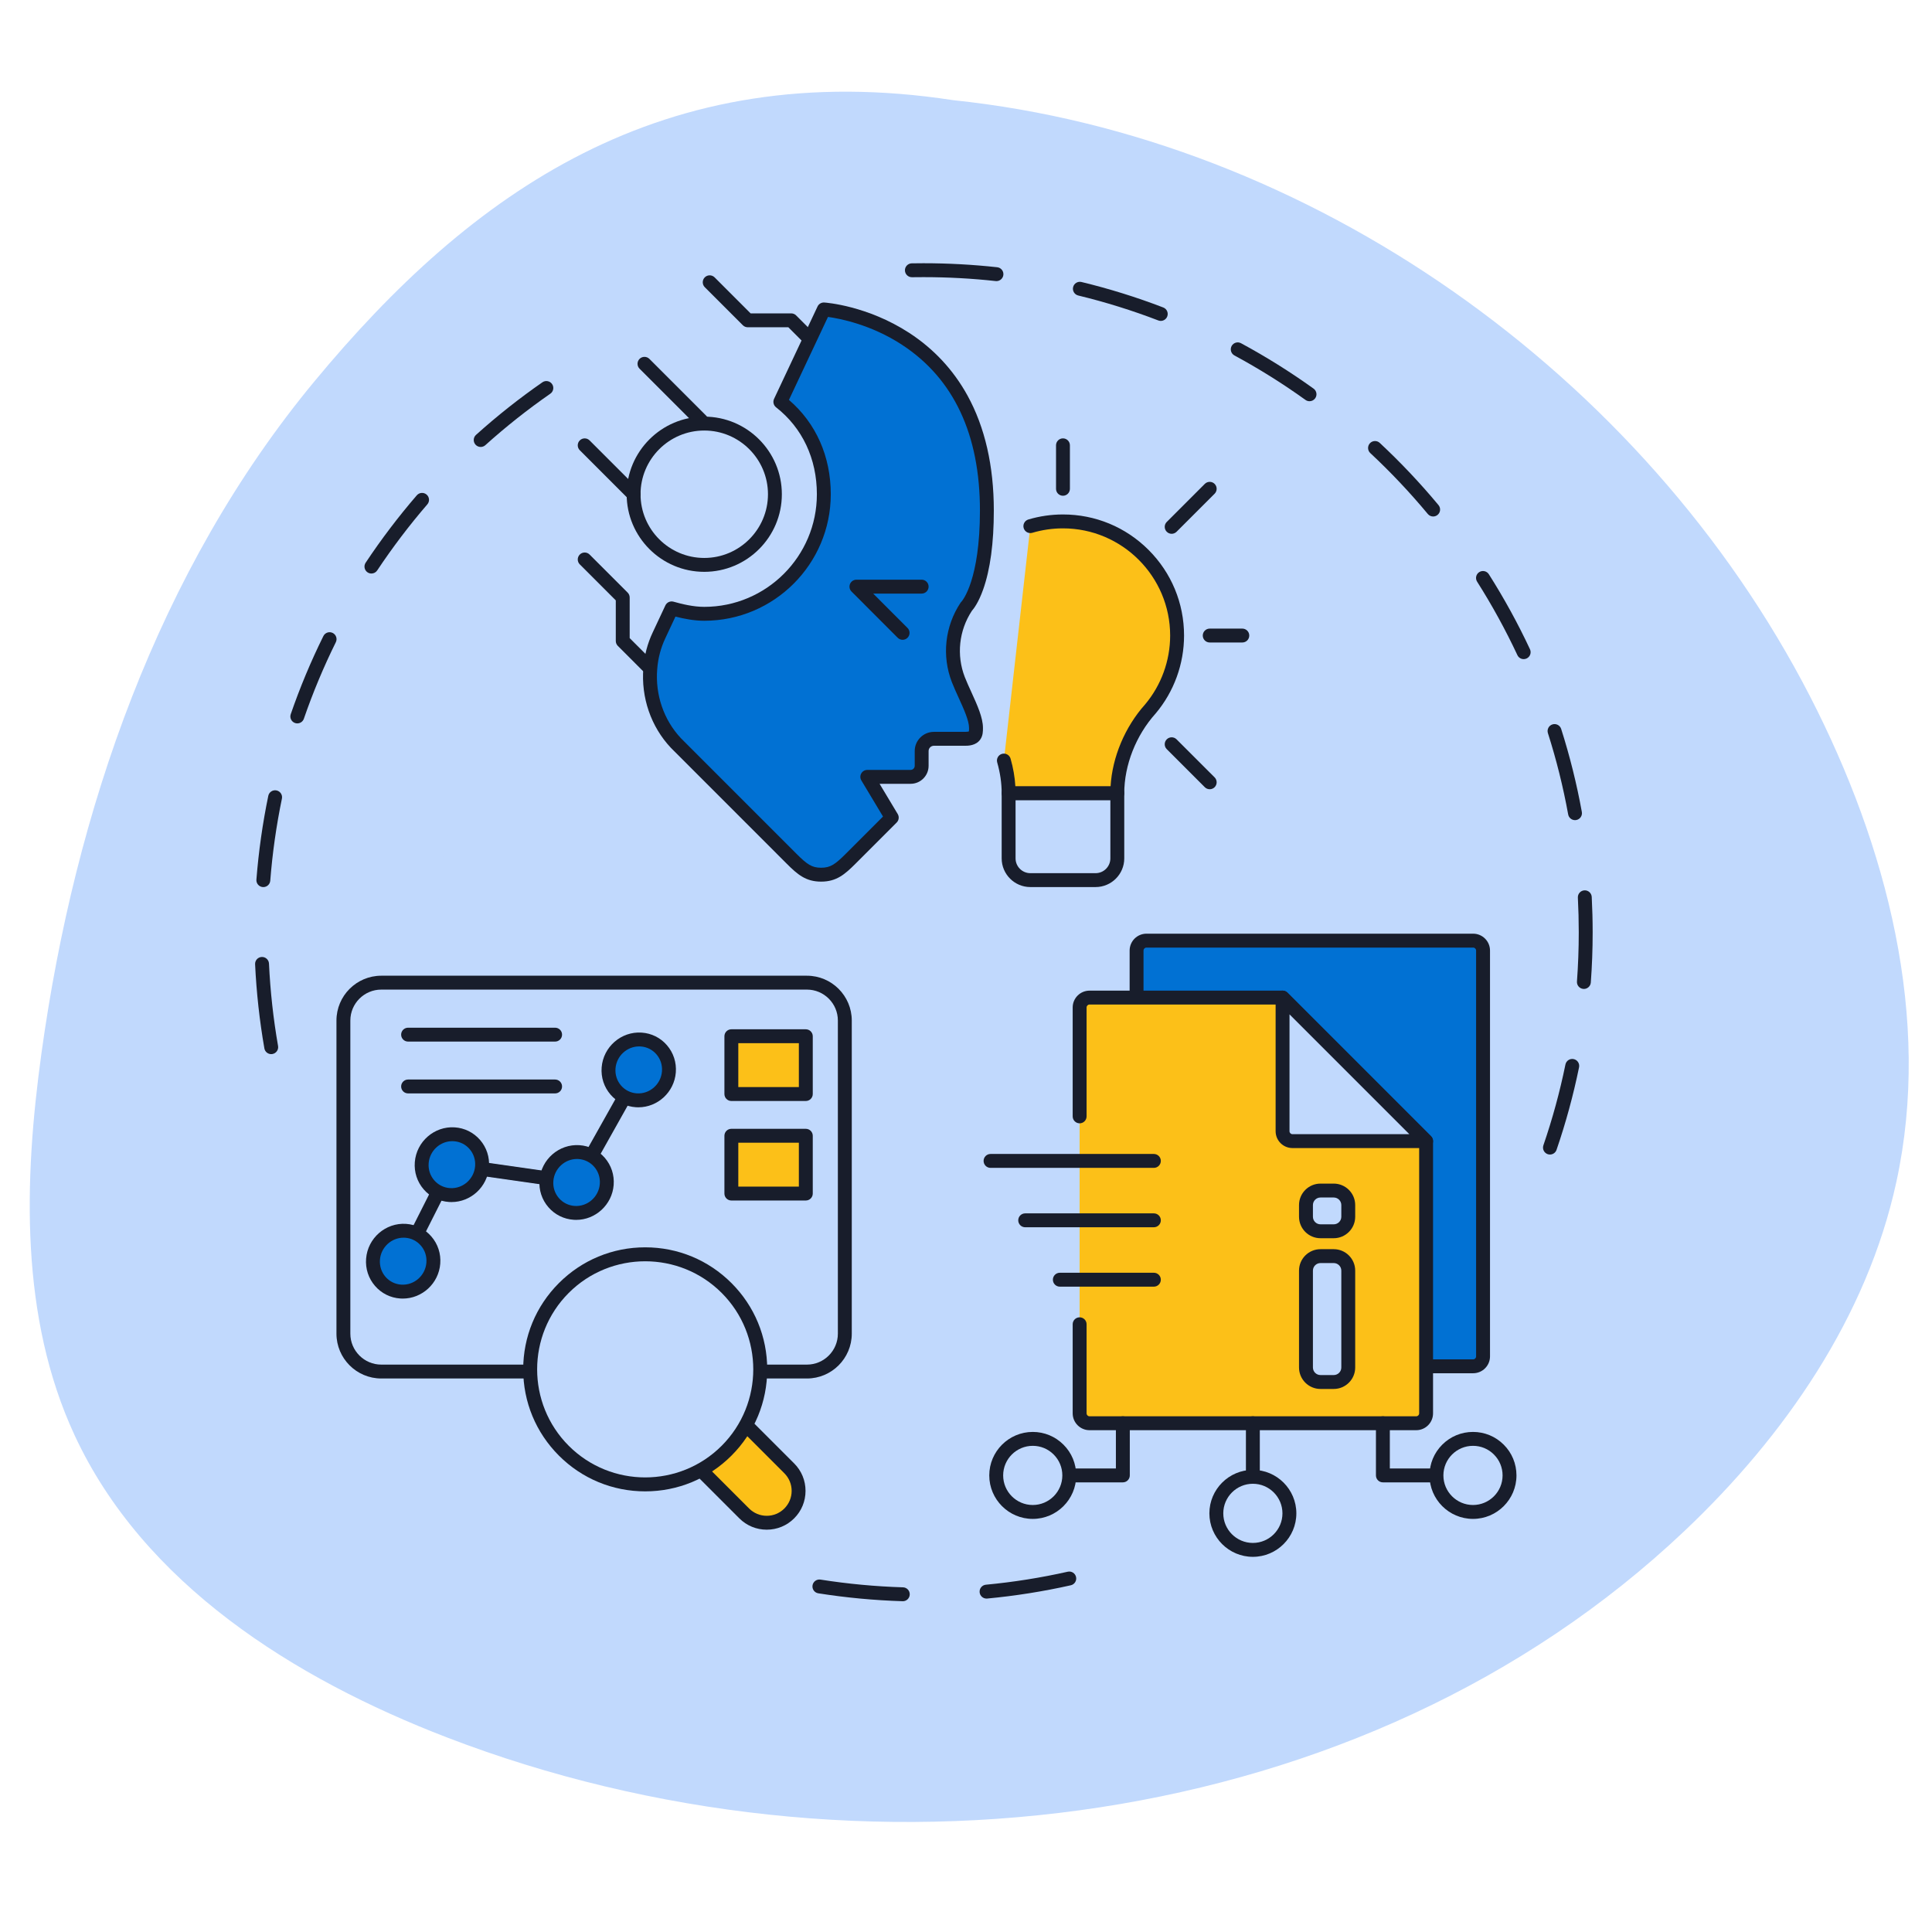
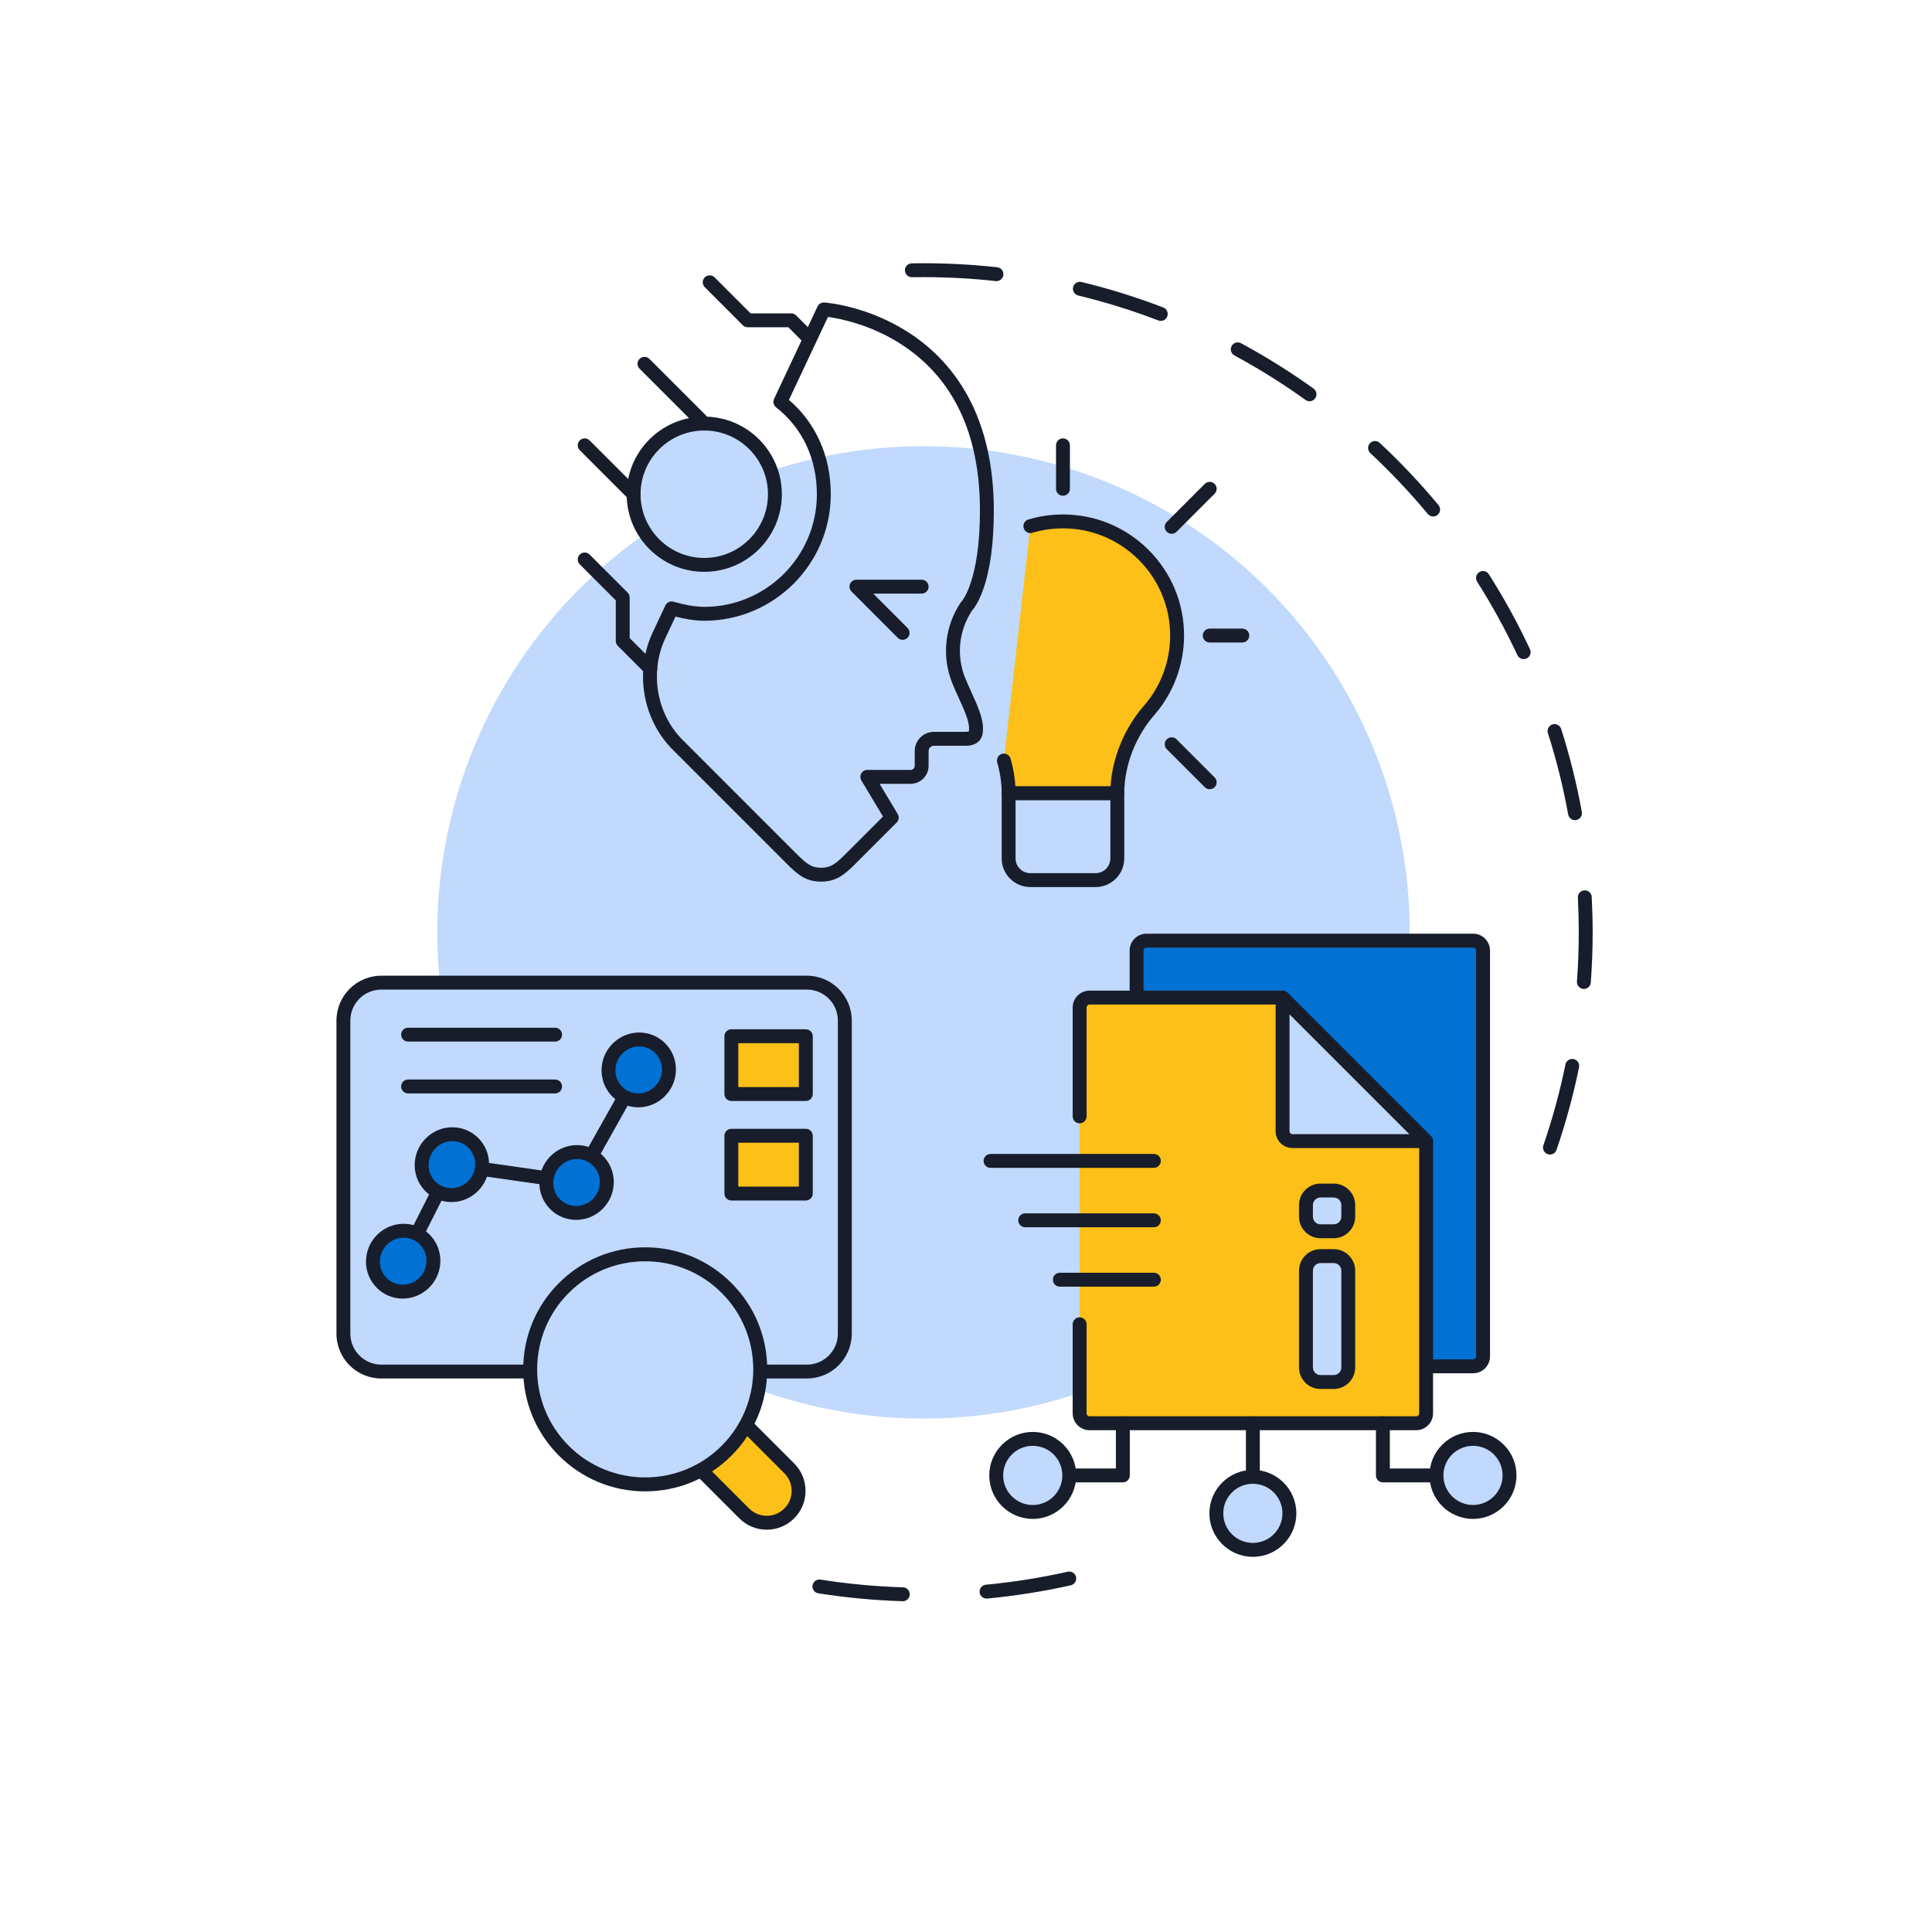
<svg xmlns="http://www.w3.org/2000/svg" width="600" zoomAndPan="magnify" viewBox="0 0 450 450" height="600" preserveAspectRatio="xMidYMid meet" version="1.0">
  <defs>
    <clipPath id="92927527f5">
      <path d="M 6.898 21 L 444.84 21 L 444.84 424.703 L 6.898 424.703 Z M 6.898 21 " clip-rule="nonzero" />
    </clipPath>
    <clipPath id="2c6279aab1">
-       <path d="M 421.625 162.266 C 382.949 87.094 305.023 31.988 221.988 23.328 C 154.23 12.938 109.648 44.863 73.238 88.824 C 36.828 132.785 17.465 188.82 9.652 245.348 C 5.523 275.184 4.68 306.844 17.332 334.195 C 33.363 368.875 68.398 390.945 104.055 404.664 C 199.965 441.562 317.723 427.266 392.363 356.578 C 415.719 334.465 434.859 306.754 441.695 275.316 C 450 237.176 439.477 196.992 421.625 162.266 Z M 421.625 162.266 " clip-rule="nonzero" />
-     </clipPath>
+       </clipPath>
    <clipPath id="43a85e07ab">
-       <path d="M 59.344 88 L 129 88 L 129 246 L 59.344 246 Z M 59.344 88 " clip-rule="nonzero" />
-     </clipPath>
+       </clipPath>
    <clipPath id="8cae135a07">
      <path d="M 210 61.309 L 371 61.309 L 371 269 L 210 269 Z M 210 61.309 " clip-rule="nonzero" />
    </clipPath>
  </defs>
  <g clip-path="url(#92927527f5)">
    <g clip-path="url(#2c6279aab1)">
      <path fill="#c1d9fd" d="M 4.68 12.938 L 450.164 12.938 L 450.164 441.562 L 4.68 441.562 Z M 4.68 12.938 " fill-opacity="1" fill-rule="nonzero" />
    </g>
  </g>
  <g clip-path="url(#43a85e07ab)">
    <path fill="#181d2b" d="M 63.168 245.527 C 62.398 245.527 61.715 244.973 61.578 244.188 C 60.453 237.746 59.727 231.152 59.418 224.59 C 59.375 223.695 60.066 222.938 60.957 222.898 C 61.848 222.855 62.609 223.543 62.652 224.438 C 62.953 230.867 63.664 237.324 64.766 243.629 C 64.918 244.508 64.332 245.348 63.449 245.5 C 63.355 245.52 63.262 245.527 63.168 245.527 Z M 61.336 206.621 C 61.293 206.621 61.254 206.621 61.211 206.617 C 60.32 206.547 59.652 205.77 59.723 204.879 C 60.234 198.332 61.164 191.766 62.492 185.359 C 62.676 184.484 63.531 183.922 64.406 184.105 C 65.281 184.285 65.844 185.141 65.664 186.016 C 64.363 192.289 63.449 198.719 62.949 205.129 C 62.883 205.977 62.172 206.621 61.336 206.621 Z M 69.25 168.492 C 69.074 168.492 68.895 168.465 68.723 168.406 C 67.875 168.113 67.426 167.191 67.719 166.348 C 69.855 160.156 72.41 154.035 75.32 148.156 C 75.715 147.355 76.688 147.023 77.488 147.422 C 78.289 147.816 78.617 148.789 78.219 149.59 C 75.371 155.348 72.867 161.34 70.777 167.402 C 70.547 168.074 69.922 168.492 69.25 168.492 Z M 86.512 133.586 C 86.203 133.586 85.895 133.496 85.617 133.316 C 84.871 132.82 84.672 131.816 85.164 131.07 C 88.789 125.613 92.797 120.332 97.082 115.367 C 97.668 114.691 98.688 114.617 99.367 115.199 C 100.043 115.785 100.117 116.805 99.531 117.48 C 95.336 122.344 91.41 127.52 87.859 132.863 C 87.551 133.332 87.035 133.586 86.512 133.586 Z M 111.961 104.105 C 111.52 104.105 111.078 103.926 110.758 103.57 C 110.16 102.906 110.215 101.883 110.879 101.285 C 115.754 96.898 120.953 92.781 126.336 89.043 C 127.07 88.535 128.078 88.715 128.586 89.449 C 129.098 90.184 128.914 91.191 128.18 91.703 C 122.91 95.359 117.816 99.395 113.043 103.691 C 112.734 103.969 112.348 104.105 111.961 104.105 Z M 111.961 104.105 " fill-opacity="1" fill-rule="nonzero" />
  </g>
  <path fill="#181d2b" d="M 210.281 372.957 C 210.266 372.957 210.25 372.957 210.23 372.953 C 203.66 372.754 197.059 372.133 190.602 371.113 C 189.719 370.977 189.117 370.145 189.254 369.262 C 189.395 368.383 190.223 367.777 191.105 367.918 C 197.43 368.914 203.895 369.523 210.332 369.719 C 211.223 369.746 211.926 370.492 211.898 371.387 C 211.871 372.262 211.152 372.957 210.281 372.957 Z M 229.785 372.34 C 228.957 372.34 228.254 371.711 228.176 370.875 C 228.09 369.984 228.742 369.195 229.633 369.109 C 236.035 368.508 242.449 367.488 248.699 366.082 C 249.574 365.887 250.438 366.434 250.633 367.309 C 250.832 368.18 250.281 369.047 249.41 369.242 C 243.027 370.676 236.477 371.715 229.938 372.332 C 229.887 372.336 229.836 372.34 229.785 372.34 Z M 229.785 372.34 " fill-opacity="1" fill-rule="nonzero" />
  <g clip-path="url(#8cae135a07)">
    <path fill="#181d2b" d="M 361.016 268.914 C 360.84 268.914 360.664 268.887 360.488 268.828 C 359.645 268.535 359.195 267.617 359.484 266.77 C 361.59 260.637 363.32 254.301 364.621 247.941 C 364.801 247.066 365.656 246.5 366.531 246.68 C 367.406 246.859 367.973 247.715 367.793 248.59 C 366.461 255.086 364.699 261.555 362.547 267.824 C 362.316 268.492 361.688 268.914 361.016 268.914 Z M 368.918 230.344 C 368.879 230.344 368.836 230.34 368.797 230.336 C 367.906 230.273 367.238 229.496 367.305 228.605 C 367.582 224.824 367.723 220.977 367.723 217.172 C 367.723 214.48 367.652 211.758 367.516 209.082 C 367.469 208.188 368.152 207.426 369.047 207.379 C 369.941 207.336 370.699 208.02 370.746 208.914 C 370.887 211.645 370.961 214.422 370.961 217.172 C 370.961 221.059 370.816 224.984 370.531 228.844 C 370.469 229.695 369.758 230.344 368.918 230.344 Z M 366.848 191.027 C 366.082 191.027 365.402 190.477 365.258 189.695 C 364.098 183.309 362.512 176.938 360.539 170.762 C 360.27 169.91 360.738 169 361.59 168.73 C 362.441 168.457 363.352 168.93 363.625 169.781 C 365.637 176.09 367.258 182.594 368.441 189.117 C 368.602 189.996 368.02 190.84 367.141 191 C 367.043 191.016 366.945 191.027 366.848 191.027 Z M 354.895 153.523 C 354.285 153.523 353.703 153.18 353.43 152.59 C 350.684 146.723 347.527 140.969 344.051 135.488 C 343.57 134.734 343.793 133.734 344.547 133.254 C 345.305 132.777 346.305 133 346.781 133.754 C 350.336 139.352 353.559 145.227 356.359 151.219 C 356.738 152.027 356.391 152.992 355.578 153.371 C 355.359 153.473 355.125 153.523 354.895 153.523 Z M 333.809 120.301 C 333.344 120.301 332.883 120.102 332.562 119.715 C 328.418 114.727 323.91 109.953 319.164 105.527 C 318.512 104.918 318.477 103.891 319.086 103.238 C 319.695 102.586 320.719 102.551 321.371 103.16 C 326.219 107.68 330.82 112.551 335.055 117.648 C 335.625 118.336 335.531 119.355 334.844 119.926 C 334.539 120.18 334.176 120.301 333.809 120.301 Z M 305.016 93.453 C 304.688 93.453 304.355 93.355 304.07 93.148 C 298.797 89.359 293.227 85.875 287.523 82.793 C 286.738 82.367 286.445 81.387 286.867 80.598 C 287.293 79.812 288.273 79.52 289.062 79.945 C 294.887 83.09 300.574 86.648 305.961 90.52 C 306.684 91.043 306.852 92.055 306.328 92.777 C 306.012 93.219 305.516 93.453 305.016 93.453 Z M 270.363 74.746 C 270.172 74.746 269.977 74.711 269.785 74.637 C 263.723 72.309 257.449 70.355 251.141 68.828 C 250.273 68.617 249.738 67.742 249.949 66.875 C 250.16 66.008 251.031 65.473 251.902 65.684 C 258.348 67.242 264.754 69.238 270.945 71.617 C 271.777 71.938 272.195 72.871 271.875 73.707 C 271.629 74.348 271.016 74.746 270.363 74.746 Z M 232.098 65.477 C 232.039 65.477 231.98 65.473 231.918 65.465 C 226.375 64.855 220.715 64.551 215.102 64.551 C 214.211 64.551 213.312 64.559 212.422 64.57 C 211.535 64.59 210.793 63.875 210.777 62.98 C 210.762 62.09 211.473 61.352 212.367 61.336 C 213.273 61.32 214.195 61.312 215.102 61.312 C 220.832 61.312 226.609 61.629 232.27 62.246 C 233.16 62.344 233.801 63.145 233.703 64.031 C 233.613 64.859 232.91 65.473 232.098 65.477 Z M 232.098 65.477 " fill-opacity="1" fill-rule="nonzero" />
  </g>
  <path fill="#c1d9fd" d="M 328.348 217.172 C 328.348 219.023 328.301 220.875 328.211 222.727 C 328.121 224.578 327.984 226.426 327.801 228.27 C 327.621 230.117 327.395 231.953 327.121 233.789 C 326.852 235.621 326.535 237.445 326.172 239.266 C 325.809 241.082 325.406 242.891 324.953 244.688 C 324.504 246.484 324.008 248.27 323.473 250.043 C 322.934 251.816 322.352 253.578 321.727 255.324 C 321.105 257.066 320.438 258.797 319.727 260.508 C 319.02 262.219 318.266 263.914 317.477 265.59 C 316.684 267.266 315.852 268.922 314.977 270.555 C 314.102 272.188 313.188 273.801 312.234 275.391 C 311.285 276.98 310.293 278.547 309.262 280.086 C 308.234 281.629 307.168 283.145 306.062 284.633 C 304.957 286.121 303.816 287.582 302.641 289.012 C 301.465 290.445 300.258 291.848 299.012 293.223 C 297.766 294.594 296.488 295.938 295.18 297.246 C 293.867 298.559 292.527 299.836 291.152 301.082 C 289.781 302.324 288.379 303.535 286.945 304.711 C 285.512 305.887 284.051 307.027 282.562 308.129 C 281.074 309.234 279.559 310.301 278.02 311.332 C 276.477 312.359 274.91 313.352 273.32 314.305 C 271.734 315.258 270.121 316.172 268.484 317.043 C 266.852 317.918 265.195 318.75 263.52 319.543 C 261.848 320.336 260.152 321.086 258.441 321.797 C 256.727 322.504 255 323.172 253.254 323.797 C 251.508 324.422 249.75 325.004 247.977 325.539 C 246.203 326.078 244.418 326.574 242.617 327.023 C 240.82 327.473 239.012 327.879 237.195 328.242 C 235.379 328.602 233.551 328.918 231.719 329.191 C 229.887 329.461 228.047 329.691 226.203 329.871 C 224.359 330.055 222.512 330.188 220.66 330.281 C 218.809 330.371 216.957 330.418 215.102 330.418 C 213.25 330.418 211.398 330.371 209.547 330.281 C 207.695 330.188 205.848 330.055 204.004 329.871 C 202.156 329.691 200.32 329.461 198.484 329.191 C 196.652 328.918 194.828 328.602 193.008 328.242 C 191.191 327.879 189.383 327.473 187.586 327.023 C 185.789 326.574 184.004 326.078 182.23 325.539 C 180.457 325.004 178.695 324.422 176.953 323.797 C 175.207 323.172 173.477 322.504 171.766 321.797 C 170.055 321.086 168.359 320.336 166.684 319.543 C 165.008 318.75 163.352 317.918 161.719 317.043 C 160.086 316.172 158.473 315.258 156.883 314.305 C 155.293 313.352 153.727 312.359 152.188 311.332 C 150.645 310.301 149.129 309.234 147.641 308.129 C 146.152 307.027 144.691 305.887 143.262 304.711 C 141.828 303.535 140.426 302.324 139.051 301.082 C 137.68 299.836 136.336 298.559 135.027 297.246 C 133.715 295.938 132.438 294.594 131.191 293.223 C 129.949 291.848 128.738 290.445 127.562 289.012 C 126.387 287.582 125.246 286.121 124.145 284.633 C 123.039 283.145 121.973 281.629 120.941 280.086 C 119.914 278.547 118.922 276.98 117.969 275.391 C 117.016 273.801 116.102 272.188 115.23 270.555 C 114.355 268.922 113.523 267.266 112.73 265.59 C 111.938 263.914 111.188 262.219 110.477 260.508 C 109.77 258.797 109.102 257.066 108.477 255.324 C 107.852 253.578 107.27 251.816 106.734 250.043 C 106.195 248.27 105.699 246.484 105.25 244.688 C 104.801 242.891 104.395 241.082 104.031 239.266 C 103.672 237.445 103.355 235.621 103.082 233.789 C 102.812 231.953 102.582 230.117 102.402 228.27 C 102.219 226.426 102.086 224.578 101.992 222.727 C 101.902 220.875 101.855 219.023 101.855 217.172 C 101.855 215.316 101.902 213.465 101.992 211.613 C 102.086 209.762 102.219 207.914 102.402 206.07 C 102.582 204.227 102.812 202.387 103.082 200.555 C 103.355 198.723 103.672 196.895 104.031 195.078 C 104.395 193.262 104.801 191.453 105.25 189.656 C 105.699 187.855 106.195 186.07 106.734 184.297 C 107.27 182.523 107.852 180.766 108.477 179.02 C 109.102 177.273 109.77 175.547 110.477 173.832 C 111.188 172.121 111.938 170.43 112.73 168.754 C 113.523 167.078 114.355 165.422 115.23 163.789 C 116.102 162.152 117.016 160.539 117.969 158.953 C 118.922 157.363 119.914 155.797 120.941 154.254 C 121.973 152.715 123.039 151.199 124.145 149.711 C 125.246 148.223 126.387 146.762 127.562 145.328 C 128.738 143.895 129.949 142.492 131.191 141.121 C 132.438 139.746 133.715 138.406 135.027 137.094 C 136.336 135.785 137.68 134.508 139.051 133.262 C 140.426 132.016 141.828 130.809 143.262 129.633 C 144.691 128.457 146.152 127.316 147.641 126.211 C 149.129 125.105 150.645 124.039 152.188 123.012 C 153.727 121.98 155.293 120.988 156.883 120.039 C 158.473 119.086 160.086 118.172 161.719 117.297 C 163.352 116.422 165.008 115.59 166.684 114.797 C 168.359 114.008 170.055 113.254 171.766 112.547 C 173.477 111.836 175.207 111.168 176.953 110.547 C 178.695 109.922 180.457 109.34 182.23 108.801 C 184.004 108.266 185.789 107.77 187.586 107.32 C 189.383 106.867 191.191 106.465 193.008 106.102 C 194.828 105.738 196.652 105.422 198.484 105.152 C 200.32 104.879 202.156 104.652 204.004 104.473 C 205.848 104.289 207.695 104.152 209.547 104.062 C 211.398 103.973 213.25 103.926 215.102 103.926 C 216.957 103.926 218.809 103.973 220.66 104.062 C 222.512 104.152 224.359 104.289 226.203 104.473 C 228.047 104.652 229.887 104.879 231.719 105.152 C 233.551 105.422 235.379 105.738 237.195 106.102 C 239.012 106.465 240.82 106.867 242.617 107.32 C 244.418 107.77 246.203 108.266 247.977 108.801 C 249.75 109.34 251.508 109.922 253.254 110.547 C 255 111.168 256.727 111.836 258.441 112.547 C 260.152 113.254 261.848 114.008 263.52 114.797 C 265.195 115.59 266.852 116.422 268.484 117.297 C 270.121 118.172 271.734 119.086 273.32 120.039 C 274.91 120.988 276.477 121.98 278.02 123.012 C 279.559 124.039 281.074 125.105 282.562 126.211 C 284.051 127.316 285.512 128.457 286.945 129.633 C 288.379 130.809 289.781 132.016 291.152 133.262 C 292.527 134.508 293.867 135.785 295.18 137.094 C 296.488 138.406 297.766 139.746 299.012 141.121 C 300.258 142.492 301.465 143.895 302.641 145.328 C 303.816 146.762 304.957 148.223 306.062 149.711 C 307.168 151.199 308.234 152.715 309.262 154.254 C 310.293 155.797 311.285 157.363 312.234 158.953 C 313.188 160.539 314.102 162.152 314.977 163.789 C 315.852 165.422 316.684 167.078 317.477 168.754 C 318.27 170.43 319.02 172.121 319.727 173.832 C 320.438 175.547 321.105 177.273 321.727 179.02 C 322.352 180.766 322.934 182.523 323.473 184.297 C 324.008 186.07 324.504 187.855 324.953 189.656 C 325.406 191.453 325.809 193.262 326.172 195.078 C 326.535 196.895 326.852 198.723 327.121 200.555 C 327.395 202.387 327.621 204.227 327.801 206.07 C 327.984 207.914 328.121 209.762 328.211 211.613 C 328.301 213.465 328.348 215.316 328.348 217.172 Z M 328.348 217.172 " fill-opacity="1" fill-rule="nonzero" />
  <path fill="#c1d9fd" d="M 187.949 319.461 L 88.809 319.461 C 83.938 319.461 79.984 315.512 79.984 310.637 L 79.984 237.703 C 79.984 232.828 83.938 228.879 88.809 228.879 L 187.949 228.879 C 192.824 228.879 196.773 232.828 196.773 237.703 L 196.773 310.637 C 196.773 315.512 192.824 319.461 187.949 319.461 Z M 187.949 319.461 " fill-opacity="1" fill-rule="nonzero" />
  <path fill="#181d2b" d="M 187.949 321.078 L 88.809 321.078 C 83.051 321.078 78.367 316.395 78.367 310.637 L 78.367 237.703 C 78.367 231.945 83.051 227.262 88.809 227.262 L 187.949 227.262 C 193.707 227.262 198.395 231.945 198.395 237.703 L 198.395 310.637 C 198.395 316.395 193.707 321.078 187.949 321.078 Z M 88.809 230.496 C 84.836 230.496 81.602 233.73 81.602 237.703 L 81.602 310.637 C 81.602 314.609 84.836 317.844 88.809 317.844 L 187.949 317.844 C 191.922 317.844 195.156 314.609 195.156 310.637 L 195.156 237.703 C 195.156 233.73 191.922 230.496 187.949 230.496 Z M 88.809 230.496 " fill-opacity="1" fill-rule="nonzero" />
  <path fill="#c1d9fd" d="M 93.906 293.754 L 105.254 271.273 L 134.297 275.422 L 149.012 249.203 Z M 93.906 293.754 " fill-opacity="1" fill-rule="nonzero" />
  <path fill="#181d2b" d="M 93.906 295.371 C 93.66 295.371 93.414 295.316 93.18 295.199 C 92.383 294.797 92.062 293.824 92.465 293.023 L 103.809 270.543 C 104.121 269.922 104.797 269.574 105.484 269.672 L 133.426 273.664 L 147.602 248.41 C 148.039 247.633 149.023 247.355 149.805 247.793 C 150.582 248.23 150.859 249.215 150.422 249.996 L 135.707 276.215 C 135.379 276.797 134.73 277.121 134.066 277.023 L 106.176 273.039 L 95.352 294.484 C 95.066 295.047 94.496 295.371 93.906 295.371 Z M 93.906 295.371 " fill-opacity="1" fill-rule="nonzero" />
  <path fill="#0171d3" d="M 97.699 287.738 C 98.09 287.984 98.453 288.266 98.785 288.582 C 99.121 288.902 99.418 289.25 99.684 289.625 C 99.949 290.004 100.176 290.406 100.363 290.828 C 100.547 291.254 100.691 291.691 100.789 292.145 C 100.891 292.598 100.945 293.059 100.953 293.523 C 100.965 293.988 100.93 294.449 100.848 294.91 C 100.77 295.371 100.645 295.816 100.477 296.254 C 100.309 296.691 100.098 297.105 99.852 297.5 C 99.602 297.898 99.316 298.266 98.996 298.605 C 98.676 298.945 98.328 299.254 97.949 299.523 C 97.57 299.797 97.168 300.027 96.746 300.223 C 96.32 300.414 95.883 300.566 95.434 300.672 C 94.98 300.777 94.523 300.84 94.059 300.855 C 93.598 300.871 93.141 300.844 92.684 300.77 C 92.227 300.691 91.785 300.574 91.352 300.41 C 90.922 300.246 90.512 300.043 90.121 299.797 C 89.73 299.555 89.371 299.273 89.035 298.953 C 88.703 298.637 88.402 298.289 88.137 297.91 C 87.871 297.531 87.648 297.133 87.461 296.707 C 87.273 296.285 87.133 295.848 87.031 295.395 C 86.934 294.938 86.879 294.48 86.867 294.016 C 86.855 293.551 86.895 293.086 86.973 292.629 C 87.055 292.168 87.18 291.719 87.348 291.285 C 87.516 290.848 87.723 290.434 87.973 290.035 C 88.219 289.641 88.504 289.273 88.824 288.93 C 89.145 288.59 89.496 288.285 89.875 288.012 C 90.254 287.742 90.652 287.508 91.078 287.316 C 91.5 287.121 91.938 286.973 92.391 286.867 C 92.844 286.758 93.301 286.699 93.762 286.68 C 94.223 286.664 94.684 286.695 95.141 286.77 C 95.594 286.844 96.039 286.965 96.469 287.125 C 96.898 287.289 97.309 287.492 97.699 287.738 Z M 97.699 287.738 " fill-opacity="1" fill-rule="nonzero" />
  <path fill="#181d2b" d="M 93.816 302.465 C 93.625 302.465 93.434 302.457 93.242 302.445 C 90.941 302.293 88.848 301.25 87.344 299.508 C 85.824 297.75 85.086 295.496 85.273 293.16 C 85.648 288.379 89.82 284.75 94.574 285.062 C 96.871 285.215 98.969 286.258 100.473 288 C 101.992 289.758 102.73 292.012 102.543 294.348 C 102.184 298.934 98.328 302.465 93.816 302.465 Z M 94 288.281 C 91.156 288.281 88.727 290.516 88.496 293.414 C 88.383 294.883 88.84 296.293 89.789 297.395 C 90.727 298.473 92.027 299.121 93.457 299.215 C 96.453 299.418 99.078 297.117 99.316 294.094 L 100.93 294.219 L 99.316 294.094 C 99.434 292.625 98.977 291.215 98.023 290.117 C 97.09 289.035 95.789 288.387 94.359 288.293 C 94.238 288.285 94.117 288.281 94 288.281 Z M 94 288.281 " fill-opacity="1" fill-rule="nonzero" />
  <path fill="#0171d3" d="M 109.035 265.25 C 109.426 265.492 109.789 265.773 110.121 266.094 C 110.457 266.41 110.754 266.758 111.02 267.137 C 111.285 267.512 111.512 267.914 111.699 268.34 C 111.883 268.762 112.027 269.199 112.125 269.652 C 112.227 270.105 112.281 270.566 112.289 271.031 C 112.301 271.496 112.266 271.961 112.184 272.418 C 112.105 272.879 111.98 273.328 111.812 273.762 C 111.645 274.199 111.438 274.613 111.188 275.012 C 110.938 275.406 110.652 275.773 110.332 276.113 C 110.016 276.457 109.664 276.762 109.285 277.035 C 108.906 277.305 108.504 277.539 108.082 277.73 C 107.656 277.926 107.219 278.074 106.77 278.18 C 106.316 278.289 105.859 278.348 105.398 278.367 C 104.934 278.383 104.477 278.352 104.02 278.277 C 103.562 278.203 103.121 278.082 102.691 277.922 C 102.258 277.758 101.848 277.555 101.457 277.309 C 101.07 277.062 100.707 276.781 100.371 276.465 C 100.039 276.148 99.738 275.797 99.473 275.422 C 99.207 275.043 98.984 274.641 98.797 274.219 C 98.609 273.793 98.469 273.355 98.367 272.902 C 98.27 272.449 98.215 271.992 98.203 271.523 C 98.195 271.059 98.23 270.598 98.309 270.137 C 98.391 269.68 98.516 269.23 98.684 268.793 C 98.852 268.359 99.059 267.941 99.309 267.547 C 99.555 267.148 99.84 266.781 100.16 266.441 C 100.48 266.102 100.828 265.793 101.211 265.523 C 101.59 265.25 101.988 265.02 102.414 264.824 C 102.836 264.633 103.273 264.48 103.727 264.375 C 104.176 264.27 104.633 264.207 105.098 264.191 C 105.559 264.176 106.02 264.203 106.473 264.277 C 106.93 264.355 107.371 264.473 107.805 264.637 C 108.234 264.801 108.645 265.004 109.035 265.25 Z M 109.035 265.25 " fill-opacity="1" fill-rule="nonzero" />
  <path fill="#181d2b" d="M 105.164 279.984 C 104.973 279.984 104.781 279.977 104.59 279.965 C 102.289 279.812 100.191 278.77 98.688 277.027 C 97.168 275.27 96.434 273.016 96.617 270.68 C 96.996 265.898 101.168 262.266 105.918 262.582 C 108.219 262.734 110.312 263.777 111.82 265.52 C 113.34 267.277 114.074 269.531 113.891 271.867 C 113.527 276.453 109.672 279.984 105.164 279.984 Z M 105.344 265.801 C 102.504 265.801 100.074 268.031 99.844 270.934 C 99.727 272.402 100.188 273.812 101.137 274.91 C 102.07 275.992 103.375 276.641 104.805 276.734 C 107.797 276.934 110.426 274.633 110.664 271.613 C 110.781 270.145 110.32 268.73 109.371 267.633 C 108.438 266.555 107.133 265.906 105.703 265.812 C 105.582 265.805 105.465 265.801 105.344 265.801 Z M 112.277 271.738 Z M 112.277 271.738 " fill-opacity="1" fill-rule="nonzero" />
  <path fill="#0171d3" d="M 138.094 269.379 C 138.484 269.625 138.844 269.906 139.18 270.223 C 139.512 270.539 139.812 270.887 140.078 271.266 C 140.344 271.645 140.57 272.043 140.754 272.469 C 140.941 272.891 141.082 273.332 141.184 273.785 C 141.285 274.238 141.34 274.695 141.348 275.16 C 141.359 275.629 141.324 276.09 141.242 276.551 C 141.16 277.008 141.039 277.457 140.871 277.891 C 140.703 278.328 140.492 278.746 140.246 279.141 C 139.996 279.535 139.711 279.906 139.391 280.246 C 139.07 280.586 138.723 280.891 138.344 281.164 C 137.965 281.438 137.562 281.668 137.141 281.863 C 136.715 282.055 136.277 282.203 135.828 282.312 C 135.375 282.418 134.918 282.48 134.453 282.496 C 133.992 282.512 133.535 282.484 133.078 282.406 C 132.621 282.332 132.18 282.215 131.746 282.051 C 131.316 281.887 130.906 281.684 130.516 281.438 C 130.125 281.195 129.766 280.914 129.43 280.594 C 129.098 280.277 128.797 279.93 128.531 279.551 C 128.266 279.172 128.039 278.773 127.855 278.348 C 127.668 277.926 127.523 277.488 127.426 277.035 C 127.324 276.582 127.27 276.121 127.262 275.656 C 127.25 275.191 127.285 274.727 127.367 274.27 C 127.449 273.809 127.57 273.359 127.738 272.926 C 127.906 272.488 128.117 272.074 128.363 271.676 C 128.613 271.281 128.898 270.914 129.219 270.57 C 129.539 270.23 129.887 269.926 130.266 269.652 C 130.645 269.383 131.047 269.148 131.469 268.957 C 131.895 268.762 132.332 268.613 132.781 268.508 C 133.234 268.398 133.691 268.336 134.152 268.32 C 134.617 268.305 135.074 268.336 135.531 268.41 C 135.988 268.484 136.43 268.602 136.859 268.766 C 137.293 268.93 137.703 269.133 138.094 269.379 Z M 138.094 269.379 " fill-opacity="1" fill-rule="nonzero" />
  <path fill="#181d2b" d="M 134.207 284.133 C 134.016 284.133 133.824 284.129 133.629 284.113 C 131.332 283.961 129.234 282.918 127.73 281.18 C 126.211 279.422 125.477 277.168 125.66 274.832 C 126.035 270.051 130.207 266.418 134.961 266.734 C 137.262 266.887 139.355 267.93 140.859 269.668 C 142.383 271.426 143.117 273.68 142.934 276.016 C 142.57 280.602 138.715 284.133 134.207 284.133 Z M 134.387 269.949 C 131.547 269.949 129.113 272.184 128.887 275.086 C 128.77 276.551 129.23 277.965 130.18 279.062 C 131.113 280.141 132.414 280.789 133.844 280.887 C 136.84 281.086 139.469 278.785 139.707 275.762 C 139.82 274.297 139.363 272.883 138.414 271.785 C 137.48 270.703 136.176 270.059 134.746 269.961 C 134.625 269.953 134.504 269.949 134.387 269.949 Z M 141.32 275.891 Z M 141.32 275.891 " fill-opacity="1" fill-rule="nonzero" />
  <path fill="#0171d3" d="M 152.559 243.191 C 152.945 243.438 153.309 243.719 153.645 244.035 C 153.977 244.352 154.277 244.699 154.543 245.078 C 154.809 245.457 155.031 245.855 155.219 246.281 C 155.406 246.703 155.547 247.145 155.648 247.598 C 155.746 248.051 155.801 248.508 155.812 248.973 C 155.82 249.441 155.785 249.902 155.707 250.363 C 155.625 250.82 155.5 251.27 155.332 251.707 C 155.164 252.141 154.957 252.559 154.707 252.953 C 154.461 253.348 154.176 253.719 153.855 254.059 C 153.535 254.398 153.184 254.703 152.805 254.977 C 152.426 255.25 152.027 255.48 151.602 255.676 C 151.18 255.867 150.742 256.016 150.289 256.125 C 149.84 256.23 149.383 256.293 148.918 256.309 C 148.457 256.324 147.996 256.293 147.543 256.219 C 147.086 256.145 146.641 256.027 146.211 255.863 C 145.781 255.699 145.371 255.496 144.98 255.25 C 144.59 255.004 144.227 254.723 143.895 254.406 C 143.559 254.09 143.262 253.742 142.996 253.363 C 142.73 252.984 142.504 252.586 142.316 252.16 C 142.133 251.738 141.988 251.297 141.891 250.844 C 141.789 250.391 141.734 249.934 141.723 249.469 C 141.715 249.004 141.75 248.539 141.832 248.082 C 141.91 247.621 142.035 247.172 142.203 246.738 C 142.371 246.301 142.578 245.883 142.828 245.488 C 143.078 245.094 143.363 244.723 143.684 244.383 C 144 244.043 144.352 243.738 144.73 243.465 C 145.109 243.191 145.512 242.961 145.934 242.77 C 146.359 242.574 146.797 242.426 147.246 242.316 C 147.699 242.211 148.156 242.148 148.617 242.133 C 149.082 242.117 149.539 242.148 149.996 242.223 C 150.449 242.297 150.895 242.414 151.324 242.578 C 151.758 242.742 152.168 242.945 152.559 243.191 Z M 152.559 243.191 " fill-opacity="1" fill-rule="nonzero" />
  <path fill="#181d2b" d="M 148.684 257.914 C 148.492 257.914 148.301 257.906 148.109 257.895 C 145.809 257.742 143.715 256.699 142.207 254.957 C 140.688 253.199 139.953 250.945 140.137 248.609 C 140.516 243.828 144.688 240.199 149.438 240.512 C 151.738 240.664 153.836 241.707 155.34 243.449 C 156.859 245.207 157.594 247.461 157.41 249.797 C 157.051 254.383 153.191 257.914 148.684 257.914 Z M 148.863 243.73 C 146.023 243.73 143.594 245.965 143.363 248.863 C 143.25 250.332 143.707 251.742 144.656 252.84 C 145.59 253.922 146.895 254.57 148.324 254.664 C 151.316 254.863 153.945 252.566 154.184 249.543 C 154.301 248.074 153.84 246.664 152.891 245.566 C 151.957 244.484 150.656 243.836 149.227 243.742 C 149.105 243.734 148.984 243.73 148.863 243.73 Z M 155.797 249.668 Z M 155.797 249.668 " fill-opacity="1" fill-rule="nonzero" />
  <path fill="#181d2b" d="M 129.293 242.605 L 95.051 242.605 C 94.156 242.605 93.434 241.883 93.434 240.988 C 93.434 240.094 94.156 239.371 95.051 239.371 L 129.293 239.371 C 130.188 239.371 130.914 240.094 130.914 240.988 C 130.914 241.883 130.188 242.605 129.293 242.605 Z M 129.293 242.605 " fill-opacity="1" fill-rule="nonzero" />
  <path fill="#181d2b" d="M 129.293 254.676 L 95.051 254.676 C 94.156 254.676 93.434 253.953 93.434 253.059 C 93.434 252.164 94.156 251.441 95.051 251.441 L 129.293 251.441 C 130.188 251.441 130.914 252.164 130.914 253.059 C 130.914 253.953 130.188 254.676 129.293 254.676 Z M 129.293 254.676 " fill-opacity="1" fill-rule="nonzero" />
  <path fill="#fcc018" d="M 170.348 241.359 L 187.688 241.359 L 187.688 254.82 L 170.348 254.82 Z M 170.348 241.359 " fill-opacity="1" fill-rule="nonzero" />
  <path fill="#181d2b" d="M 187.688 256.441 L 170.348 256.441 C 169.453 256.441 168.73 255.715 168.73 254.82 L 168.73 241.359 C 168.73 240.469 169.453 239.742 170.348 239.742 L 187.688 239.742 C 188.582 239.742 189.309 240.469 189.309 241.359 L 189.309 254.82 C 189.309 255.715 188.582 256.441 187.688 256.441 Z M 171.965 253.203 L 186.07 253.203 L 186.07 242.98 L 171.965 242.98 Z M 171.965 253.203 " fill-opacity="1" fill-rule="nonzero" />
  <path fill="#fcc018" d="M 170.348 264.543 L 187.688 264.543 L 187.688 278.004 L 170.348 278.004 Z M 170.348 264.543 " fill-opacity="1" fill-rule="nonzero" />
  <path fill="#181d2b" d="M 187.688 279.621 L 170.348 279.621 C 169.453 279.621 168.73 278.898 168.73 278.004 L 168.73 264.543 C 168.73 263.648 169.453 262.922 170.348 262.922 L 187.688 262.922 C 188.582 262.922 189.309 263.648 189.309 264.543 L 189.309 278.004 C 189.309 278.898 188.582 279.621 187.688 279.621 Z M 171.965 276.387 L 186.07 276.387 L 186.07 266.16 L 171.965 266.16 Z M 171.965 276.387 " fill-opacity="1" fill-rule="nonzero" />
  <path fill="#fcc018" d="M 149.613 328.773 L 160.105 318.281 L 183.836 342.008 C 186.734 344.906 186.734 349.605 183.836 352.504 C 180.938 355.398 176.238 355.398 173.34 352.504 Z M 149.613 328.773 " fill-opacity="1" fill-rule="nonzero" />
  <path fill="#181d2b" d="M 178.59 356.293 C 176.176 356.293 173.906 355.355 172.199 353.648 L 148.469 329.918 C 148.168 329.617 147.996 329.203 147.996 328.773 C 147.996 328.344 148.168 327.934 148.469 327.629 L 158.965 317.137 C 159.594 316.504 160.621 316.504 161.25 317.137 L 184.98 340.863 C 186.688 342.57 187.625 344.84 187.625 347.258 C 187.625 349.672 186.688 351.941 184.98 353.648 C 183.273 355.355 181.004 356.293 178.59 356.293 Z M 151.902 328.773 L 174.484 351.359 C 175.582 352.453 177.039 353.059 178.59 353.059 C 180.137 353.059 181.594 352.453 182.691 351.359 C 183.785 350.262 184.391 348.805 184.391 347.254 C 184.391 345.707 183.785 344.25 182.691 343.152 L 160.109 320.57 Z M 151.902 328.773 " fill-opacity="1" fill-rule="nonzero" />
  <path fill="#c1d9fd" d="M 169.227 299.996 C 169.848 300.617 170.438 301.266 170.992 301.945 C 171.551 302.621 172.07 303.328 172.559 304.055 C 173.047 304.785 173.5 305.539 173.91 306.312 C 174.324 307.086 174.699 307.879 175.035 308.691 C 175.371 309.5 175.668 310.328 175.922 311.168 C 176.176 312.008 176.391 312.855 176.562 313.719 C 176.734 314.578 176.863 315.445 176.949 316.32 C 177.035 317.191 177.078 318.066 177.078 318.945 C 177.078 319.824 177.035 320.699 176.949 321.574 C 176.863 322.445 176.734 323.312 176.562 324.176 C 176.391 325.035 176.176 325.887 175.922 326.727 C 175.668 327.566 175.371 328.391 175.035 329.203 C 174.699 330.012 174.324 330.805 173.914 331.578 C 173.5 332.355 173.047 333.105 172.559 333.836 C 172.074 334.566 171.551 335.27 170.992 335.949 C 170.438 336.625 169.848 337.277 169.227 337.898 C 168.605 338.516 167.957 339.105 167.277 339.664 C 166.602 340.219 165.895 340.742 165.168 341.23 C 164.438 341.719 163.684 342.168 162.91 342.582 C 162.137 342.996 161.344 343.371 160.531 343.707 C 159.723 344.043 158.895 344.336 158.055 344.594 C 157.215 344.848 156.367 345.059 155.504 345.23 C 154.645 345.402 153.777 345.531 152.902 345.617 C 152.031 345.703 151.156 345.746 150.277 345.746 C 149.398 345.746 148.523 345.703 147.648 345.617 C 146.777 345.531 145.91 345.402 145.047 345.23 C 144.188 345.062 143.336 344.848 142.496 344.594 C 141.656 344.34 140.832 344.043 140.02 343.707 C 139.211 343.371 138.418 342.996 137.645 342.582 C 136.867 342.168 136.117 341.719 135.387 341.23 C 134.656 340.742 133.953 340.219 133.273 339.664 C 132.598 339.105 131.945 338.52 131.324 337.898 C 130.707 337.277 130.117 336.629 129.559 335.949 C 129.004 335.27 128.48 334.566 127.992 333.836 C 127.504 333.105 127.055 332.355 126.641 331.582 C 126.227 330.805 125.852 330.016 125.516 329.203 C 125.18 328.391 124.887 327.566 124.629 326.727 C 124.375 325.887 124.164 325.035 123.992 324.176 C 123.82 323.316 123.691 322.449 123.605 321.574 C 123.52 320.699 123.477 319.824 123.477 318.945 C 123.477 318.07 123.52 317.195 123.605 316.32 C 123.691 315.445 123.82 314.578 123.992 313.719 C 124.16 312.859 124.375 312.008 124.629 311.168 C 124.883 310.328 125.18 309.5 125.516 308.691 C 125.852 307.879 126.227 307.086 126.641 306.312 C 127.055 305.539 127.504 304.789 127.992 304.059 C 128.48 303.328 129.004 302.625 129.559 301.945 C 130.117 301.266 130.703 300.617 131.324 299.996 C 131.945 299.375 132.594 298.785 133.273 298.23 C 133.953 297.672 134.656 297.152 135.387 296.664 C 136.117 296.176 136.867 295.727 137.641 295.312 C 138.418 294.898 139.207 294.523 140.02 294.188 C 140.832 293.852 141.656 293.555 142.496 293.301 C 143.336 293.047 144.188 292.832 145.047 292.66 C 145.906 292.488 146.773 292.359 147.648 292.273 C 148.523 292.188 149.398 292.145 150.277 292.145 C 151.152 292.145 152.027 292.188 152.902 292.273 C 153.777 292.359 154.645 292.488 155.504 292.66 C 156.363 292.832 157.215 293.047 158.055 293.301 C 158.895 293.555 159.723 293.852 160.531 294.188 C 161.344 294.523 162.137 294.898 162.91 295.309 C 163.684 295.723 164.434 296.176 165.164 296.664 C 165.895 297.148 166.598 297.672 167.277 298.23 C 167.957 298.785 168.605 299.375 169.227 299.996 Z M 169.227 299.996 " fill-opacity="1" fill-rule="nonzero" />
  <path fill="#181d2b" d="M 150.281 347.367 C 142.688 347.367 135.551 344.41 130.184 339.043 C 124.816 333.676 121.863 326.539 121.863 318.949 C 121.863 311.355 124.816 304.219 130.184 298.852 C 135.551 293.484 142.688 290.527 150.281 290.527 C 157.871 290.527 165.008 293.484 170.375 298.852 C 175.742 304.219 178.699 311.355 178.699 318.949 C 178.699 326.539 175.742 333.676 170.375 339.043 C 165.008 344.41 157.871 347.367 150.281 347.367 Z M 150.281 293.777 C 143.832 293.777 137.383 296.23 132.473 301.141 C 122.656 310.961 122.656 326.934 132.473 336.754 C 142.293 346.574 158.27 346.574 168.086 336.754 C 177.906 326.934 177.906 310.961 168.086 301.141 C 163.176 296.23 156.73 293.777 150.281 293.777 Z M 150.281 293.777 " fill-opacity="1" fill-rule="nonzero" />
  <path fill="#0171d3" d="M 331.598 318.238 L 343.125 318.238 C 344.398 318.238 345.43 317.207 345.43 315.934 L 345.43 221.398 C 345.43 220.125 344.398 219.09 343.125 219.09 L 267.035 219.09 C 265.762 219.09 264.73 220.125 264.73 221.398 L 264.73 231.773 L 265.195 318.23 Z M 331.598 318.238 " fill-opacity="1" fill-rule="nonzero" />
  <path fill="#181d2b" d="M 343.125 319.855 L 331.598 319.855 L 265.195 319.852 C 264.309 319.852 263.582 319.129 263.578 318.242 L 263.113 231.781 L 263.113 221.398 C 263.113 219.234 264.871 217.473 267.035 217.473 L 343.125 217.473 C 345.289 217.473 347.051 219.234 347.051 221.398 L 347.051 315.934 C 347.051 318.098 345.289 319.855 343.125 319.855 Z M 331.598 316.621 L 343.125 316.621 C 343.504 316.621 343.812 316.312 343.812 315.934 L 343.812 221.398 C 343.812 221.02 343.504 220.711 343.125 220.711 L 267.035 220.711 C 266.656 220.711 266.348 221.02 266.348 221.398 L 266.348 231.773 L 266.805 316.613 Z M 331.598 316.621 " fill-opacity="1" fill-rule="nonzero" />
  <path fill="#fcc018" d="M 251.465 308.445 L 251.465 329.195 C 251.465 330.469 252.5 331.504 253.773 331.504 L 329.863 331.504 C 331.137 331.504 332.168 330.469 332.168 329.195 L 332.168 265.789 L 298.734 232.355 L 253.773 232.355 C 252.5 232.355 251.465 233.387 251.465 234.66 Z M 251.465 308.445 " fill-opacity="1" fill-rule="nonzero" />
  <path fill="#181d2b" d="M 329.863 333.121 L 253.773 333.121 C 251.609 333.121 249.848 331.359 249.848 329.195 L 249.848 308.445 C 249.848 307.551 250.574 306.828 251.465 306.828 C 252.359 306.828 253.086 307.551 253.086 308.445 L 253.086 329.195 C 253.086 329.574 253.395 329.883 253.773 329.883 L 329.863 329.883 C 330.242 329.883 330.551 329.574 330.551 329.195 L 330.551 266.461 L 298.062 233.973 L 253.773 233.973 C 253.395 233.973 253.086 234.281 253.086 234.66 L 253.086 260.023 C 253.086 260.918 252.359 261.645 251.465 261.645 C 250.574 261.645 249.848 260.918 249.848 260.023 L 249.848 234.66 C 249.848 232.496 251.609 230.738 253.773 230.738 L 298.734 230.738 C 299.164 230.738 299.574 230.906 299.879 231.211 L 333.312 264.645 C 333.613 264.949 333.785 265.359 333.785 265.789 L 333.785 329.195 C 333.785 331.359 332.023 333.121 329.863 333.121 Z M 329.863 333.121 " fill-opacity="1" fill-rule="nonzero" />
  <path fill="#c1d9fd" d="M 310.652 321.895 L 307.566 321.895 C 305.699 321.895 304.188 320.383 304.188 318.516 L 304.188 295.953 C 304.188 294.086 305.699 292.574 307.566 292.574 L 310.652 292.574 C 312.52 292.574 314.035 294.086 314.035 295.953 L 314.035 318.516 C 314.035 320.383 312.52 321.895 310.652 321.895 Z M 310.652 321.895 " fill-opacity="1" fill-rule="nonzero" />
  <path fill="#181d2b" d="M 310.652 323.516 L 307.566 323.516 C 304.809 323.516 302.566 321.27 302.566 318.516 L 302.566 295.953 C 302.566 293.199 304.809 290.957 307.566 290.957 L 310.652 290.957 C 313.41 290.957 315.652 293.199 315.652 295.953 L 315.652 318.516 C 315.652 321.27 313.41 323.516 310.652 323.516 Z M 307.566 294.191 C 306.594 294.191 305.805 294.984 305.805 295.953 L 305.805 318.516 C 305.805 319.488 306.594 320.277 307.566 320.277 L 310.652 320.277 C 311.625 320.277 312.418 319.488 312.418 318.516 L 312.418 295.953 C 312.418 294.984 311.625 294.191 310.652 294.191 Z M 307.566 294.191 " fill-opacity="1" fill-rule="nonzero" />
  <path fill="#c1d9fd" d="M 310.652 286.785 L 307.566 286.785 C 305.699 286.785 304.188 285.273 304.188 283.406 L 304.188 280.684 C 304.188 278.816 305.699 277.301 307.566 277.301 L 310.652 277.301 C 312.52 277.301 314.035 278.816 314.035 280.684 L 314.035 283.406 C 314.035 285.273 312.52 286.785 310.652 286.785 Z M 310.652 286.785 " fill-opacity="1" fill-rule="nonzero" />
  <path fill="#181d2b" d="M 310.652 288.406 L 307.566 288.406 C 304.809 288.406 302.566 286.16 302.566 283.406 L 302.566 280.684 C 302.566 277.926 304.809 275.684 307.566 275.684 L 310.652 275.684 C 313.41 275.684 315.652 277.926 315.652 280.684 L 315.652 283.406 C 315.652 286.16 313.41 288.406 310.652 288.406 Z M 307.566 278.922 C 306.594 278.922 305.805 279.711 305.805 280.684 L 305.805 283.406 C 305.805 284.379 306.594 285.168 307.566 285.168 L 310.652 285.168 C 311.625 285.168 312.418 284.379 312.418 283.406 L 312.418 280.684 C 312.418 279.711 311.625 278.922 310.652 278.922 Z M 307.566 278.922 " fill-opacity="1" fill-rule="nonzero" />
  <path fill="#c1d9fd" d="M 332.168 265.789 L 298.734 232.355 L 298.734 263.484 C 298.734 264.758 299.766 265.789 301.039 265.789 Z M 332.168 265.789 " fill-opacity="1" fill-rule="nonzero" />
  <path fill="#181d2b" d="M 332.168 267.406 L 301.039 267.406 C 298.875 267.406 297.117 265.648 297.117 263.484 L 297.117 232.355 C 297.117 231.699 297.512 231.109 298.113 230.859 C 298.719 230.609 299.414 230.75 299.879 231.211 L 333.312 264.645 C 333.773 265.109 333.914 265.805 333.664 266.406 C 333.41 267.012 332.82 267.406 332.168 267.406 Z M 300.352 236.262 L 300.352 263.484 C 300.352 263.863 300.66 264.172 301.039 264.172 L 328.262 264.172 Z M 300.352 236.262 " fill-opacity="1" fill-rule="nonzero" />
  <path fill="#181d2b" d="M 268.758 285.852 L 238.785 285.852 C 237.891 285.852 237.168 285.129 237.168 284.234 C 237.168 283.34 237.891 282.617 238.785 282.617 L 268.758 282.617 C 269.652 282.617 270.379 283.34 270.379 284.234 C 270.379 285.129 269.652 285.852 268.758 285.852 Z M 268.758 285.852 " fill-opacity="1" fill-rule="nonzero" />
  <path fill="#181d2b" d="M 268.758 272.02 L 230.715 272.02 C 229.82 272.02 229.098 271.293 229.098 270.398 C 229.098 269.508 229.82 268.781 230.715 268.781 L 268.758 268.781 C 269.652 268.781 270.379 269.508 270.379 270.398 C 270.379 271.293 269.652 272.02 268.758 272.02 Z M 268.758 272.02 " fill-opacity="1" fill-rule="nonzero" />
  <path fill="#181d2b" d="M 268.758 299.688 L 246.855 299.688 C 245.961 299.688 245.238 298.961 245.238 298.07 C 245.238 297.176 245.961 296.449 246.855 296.449 L 268.758 296.449 C 269.652 296.449 270.379 297.176 270.379 298.07 C 270.379 298.961 269.652 299.688 268.758 299.688 Z M 268.758 299.688 " fill-opacity="1" fill-rule="nonzero" />
  <path fill="#181d2b" d="M 249.055 345.27 C 248.16 345.27 247.438 344.547 247.438 343.652 C 247.438 342.758 248.16 342.035 249.055 342.035 L 259.914 342.035 L 259.914 331.504 C 259.914 330.609 260.641 329.883 261.531 329.883 C 262.426 329.883 263.152 330.609 263.152 331.504 L 263.152 343.652 C 263.152 344.082 262.98 344.492 262.676 344.797 C 262.375 345.102 261.961 345.27 261.535 345.27 Z M 249.055 345.27 " fill-opacity="1" fill-rule="nonzero" />
  <path fill="#c1d9fd" d="M 249.055 343.652 C 249.055 344.211 249 344.766 248.891 345.312 C 248.781 345.859 248.621 346.395 248.406 346.91 C 248.195 347.426 247.93 347.914 247.621 348.379 C 247.312 348.844 246.957 349.273 246.562 349.668 C 246.168 350.066 245.738 350.418 245.273 350.727 C 244.809 351.039 244.32 351.301 243.801 351.516 C 243.285 351.727 242.754 351.891 242.207 352 C 241.656 352.109 241.105 352.16 240.547 352.16 C 239.988 352.16 239.434 352.109 238.887 352 C 238.336 351.891 237.805 351.727 237.289 351.516 C 236.773 351.301 236.281 351.039 235.816 350.727 C 235.355 350.418 234.922 350.066 234.527 349.668 C 234.133 349.273 233.781 348.844 233.469 348.379 C 233.16 347.914 232.898 347.426 232.684 346.91 C 232.469 346.395 232.309 345.859 232.199 345.312 C 232.09 344.766 232.035 344.211 232.035 343.652 C 232.035 343.094 232.09 342.539 232.199 341.992 C 232.309 341.445 232.469 340.914 232.684 340.395 C 232.898 339.879 233.16 339.391 233.469 338.926 C 233.781 338.461 234.133 338.031 234.527 337.637 C 234.922 337.242 235.355 336.887 235.816 336.578 C 236.281 336.266 236.773 336.004 237.289 335.789 C 237.805 335.578 238.336 335.414 238.887 335.305 C 239.434 335.199 239.988 335.145 240.547 335.145 C 241.105 335.145 241.656 335.199 242.207 335.305 C 242.754 335.414 243.285 335.578 243.801 335.789 C 244.32 336.004 244.809 336.266 245.273 336.578 C 245.738 336.887 246.168 337.242 246.562 337.637 C 246.957 338.031 247.312 338.461 247.621 338.926 C 247.93 339.391 248.195 339.879 248.406 340.395 C 248.621 340.914 248.781 341.445 248.891 341.992 C 249 342.539 249.055 343.094 249.055 343.652 Z M 249.055 343.652 " fill-opacity="1" fill-rule="nonzero" />
  <path fill="#181d2b" d="M 240.547 353.781 C 234.961 353.781 230.418 349.238 230.418 343.652 C 230.418 338.07 234.961 333.527 240.547 333.523 C 243.25 333.523 245.793 334.578 247.707 336.492 C 249.621 338.402 250.672 340.949 250.672 343.652 C 250.672 349.238 246.129 353.781 240.547 353.781 Z M 240.547 336.762 C 236.746 336.762 233.656 339.852 233.656 343.652 C 233.656 347.453 236.746 350.543 240.547 350.543 C 244.348 350.543 247.438 347.453 247.438 343.652 C 247.438 341.812 246.719 340.082 245.418 338.781 C 244.117 337.477 242.387 336.762 240.547 336.762 Z M 240.547 336.762 " fill-opacity="1" fill-rule="nonzero" />
  <path fill="#181d2b" d="M 334.578 345.27 L 322.102 345.27 C 321.207 345.27 320.484 344.547 320.484 343.652 L 320.484 331.504 C 320.484 330.609 321.207 329.883 322.102 329.883 C 322.996 329.883 323.719 330.609 323.719 331.504 L 323.719 342.035 L 334.578 342.035 C 335.473 342.035 336.195 342.758 336.195 343.652 C 336.195 344.547 335.473 345.27 334.578 345.27 Z M 334.578 345.27 " fill-opacity="1" fill-rule="nonzero" />
  <path fill="#c1d9fd" d="M 351.598 343.652 C 351.598 344.211 351.543 344.766 351.434 345.312 C 351.324 345.859 351.164 346.395 350.949 346.91 C 350.734 347.426 350.473 347.914 350.164 348.379 C 349.852 348.844 349.5 349.273 349.105 349.668 C 348.711 350.066 348.281 350.418 347.816 350.727 C 347.352 351.039 346.859 351.301 346.344 351.516 C 345.828 351.727 345.297 351.891 344.75 352 C 344.199 352.109 343.648 352.16 343.09 352.16 C 342.527 352.16 341.977 352.109 341.43 352 C 340.879 351.891 340.348 351.727 339.832 351.516 C 339.316 351.301 338.824 351.039 338.359 350.727 C 337.895 350.418 337.465 350.066 337.07 349.668 C 336.676 349.273 336.324 348.844 336.012 348.379 C 335.703 347.914 335.441 347.426 335.227 346.91 C 335.012 346.395 334.852 345.859 334.742 345.312 C 334.633 344.766 334.578 344.211 334.578 343.652 C 334.578 343.094 334.633 342.539 334.742 341.992 C 334.852 341.445 335.012 340.914 335.227 340.395 C 335.441 339.879 335.703 339.391 336.012 338.926 C 336.324 338.461 336.676 338.031 337.07 337.637 C 337.465 337.242 337.895 336.887 338.359 336.578 C 338.824 336.266 339.316 336.004 339.832 335.789 C 340.348 335.578 340.879 335.414 341.43 335.305 C 341.977 335.199 342.527 335.145 343.09 335.145 C 343.648 335.145 344.199 335.199 344.75 335.305 C 345.297 335.414 345.828 335.578 346.344 335.789 C 346.859 336.004 347.352 336.266 347.816 336.578 C 348.281 336.887 348.711 337.242 349.105 337.637 C 349.5 338.031 349.852 338.461 350.164 338.926 C 350.473 339.391 350.734 339.879 350.949 340.395 C 351.164 340.914 351.324 341.445 351.434 341.992 C 351.543 342.539 351.598 343.094 351.598 343.652 Z M 351.598 343.652 " fill-opacity="1" fill-rule="nonzero" />
  <path fill="#181d2b" d="M 343.09 353.781 C 337.504 353.781 332.961 349.238 332.961 343.652 C 332.961 340.945 334.016 338.402 335.926 336.492 C 337.84 334.578 340.383 333.523 343.09 333.523 C 345.793 333.523 348.336 334.578 350.25 336.492 C 352.164 338.402 353.215 340.949 353.215 343.652 C 353.215 349.238 348.672 353.781 343.09 353.781 Z M 343.09 336.762 C 339.289 336.762 336.195 339.852 336.195 343.652 C 336.195 347.453 339.289 350.543 343.09 350.543 C 346.887 350.543 349.98 347.453 349.98 343.652 C 349.98 341.812 349.262 340.082 347.961 338.781 C 346.66 337.477 344.93 336.762 343.09 336.762 Z M 343.09 336.762 " fill-opacity="1" fill-rule="nonzero" />
  <path fill="#181d2b" d="M 291.816 345.598 C 290.922 345.598 290.199 344.875 290.199 343.98 L 290.199 331.504 C 290.199 330.609 290.922 329.883 291.816 329.883 C 292.711 329.883 293.434 330.609 293.434 331.504 L 293.434 343.98 C 293.434 344.875 292.711 345.598 291.816 345.598 Z M 291.816 345.598 " fill-opacity="1" fill-rule="nonzero" />
  <path fill="#c1d9fd" d="M 300.328 352.488 C 300.328 353.047 300.273 353.602 300.164 354.148 C 300.055 354.699 299.891 355.23 299.68 355.746 C 299.465 356.262 299.203 356.754 298.891 357.219 C 298.582 357.684 298.23 358.113 297.836 358.508 C 297.438 358.902 297.008 359.254 296.543 359.566 C 296.078 359.875 295.59 360.137 295.074 360.352 C 294.559 360.566 294.023 360.727 293.477 360.836 C 292.93 360.945 292.375 361 291.816 361 C 291.258 361 290.703 360.945 290.156 360.836 C 289.609 360.727 289.078 360.566 288.559 360.352 C 288.043 360.137 287.555 359.875 287.09 359.566 C 286.625 359.254 286.195 358.902 285.801 358.508 C 285.406 358.113 285.051 357.684 284.742 357.219 C 284.43 356.754 284.168 356.262 283.957 355.746 C 283.742 355.23 283.578 354.699 283.473 354.148 C 283.363 353.602 283.309 353.047 283.309 352.488 C 283.309 351.93 283.363 351.379 283.473 350.828 C 283.578 350.281 283.742 349.75 283.957 349.234 C 284.168 348.719 284.43 348.227 284.742 347.762 C 285.051 347.297 285.406 346.867 285.801 346.473 C 286.195 346.078 286.625 345.727 287.09 345.414 C 287.555 345.105 288.043 344.84 288.559 344.629 C 289.078 344.414 289.609 344.254 290.156 344.145 C 290.703 344.035 291.258 343.98 291.816 343.98 C 292.375 343.98 292.93 344.035 293.477 344.145 C 294.023 344.254 294.559 344.414 295.074 344.629 C 295.59 344.84 296.078 345.105 296.543 345.414 C 297.008 345.727 297.438 346.078 297.836 346.473 C 298.23 346.867 298.582 347.297 298.891 347.762 C 299.203 348.227 299.465 348.719 299.68 349.234 C 299.891 349.75 300.055 350.281 300.164 350.828 C 300.273 351.379 300.328 351.93 300.328 352.488 Z M 300.328 352.488 " fill-opacity="1" fill-rule="nonzero" />
  <path fill="#181d2b" d="M 291.816 362.617 C 286.234 362.617 281.688 358.074 281.688 352.488 C 281.688 346.906 286.234 342.363 291.816 342.363 C 297.402 342.363 301.945 346.906 301.945 352.488 C 301.945 358.074 297.402 362.617 291.816 362.617 Z M 291.816 345.598 C 288.016 345.598 284.926 348.691 284.926 352.488 C 284.926 356.289 288.016 359.379 291.816 359.379 C 295.617 359.379 298.707 356.289 298.707 352.488 C 298.707 348.691 295.617 345.598 291.816 345.598 Z M 291.816 345.598 " fill-opacity="1" fill-rule="nonzero" />
  <path fill="#c1d9fd" d="M 180.492 115.117 C 180.492 115.656 180.465 116.195 180.414 116.73 C 180.359 117.266 180.281 117.801 180.176 118.328 C 180.07 118.855 179.941 119.379 179.785 119.895 C 179.629 120.41 179.445 120.918 179.238 121.414 C 179.035 121.914 178.805 122.398 178.551 122.875 C 178.297 123.352 178.02 123.812 177.719 124.262 C 177.418 124.707 177.098 125.141 176.758 125.559 C 176.414 125.973 176.055 126.375 175.672 126.754 C 175.293 127.137 174.891 127.496 174.477 127.84 C 174.059 128.18 173.625 128.5 173.18 128.801 C 172.73 129.102 172.27 129.379 171.793 129.633 C 171.316 129.887 170.832 130.117 170.332 130.32 C 169.836 130.527 169.328 130.711 168.812 130.867 C 168.297 131.023 167.773 131.152 167.246 131.258 C 166.719 131.363 166.184 131.441 165.648 131.496 C 165.113 131.547 164.574 131.574 164.035 131.574 C 163.496 131.574 162.957 131.547 162.422 131.496 C 161.887 131.441 161.355 131.363 160.824 131.258 C 160.297 131.152 159.773 131.023 159.258 130.867 C 158.742 130.711 158.234 130.527 157.738 130.32 C 157.238 130.117 156.754 129.887 156.277 129.633 C 155.801 129.379 155.34 129.102 154.895 128.801 C 154.445 128.5 154.012 128.18 153.594 127.84 C 153.18 127.496 152.781 127.137 152.398 126.754 C 152.02 126.375 151.656 125.973 151.312 125.559 C 150.973 125.141 150.652 124.707 150.352 124.262 C 150.055 123.812 149.777 123.352 149.523 122.875 C 149.27 122.398 149.039 121.914 148.832 121.414 C 148.625 120.918 148.445 120.41 148.289 119.895 C 148.133 119.379 148 118.855 147.895 118.328 C 147.789 117.801 147.711 117.266 147.656 116.73 C 147.605 116.195 147.578 115.656 147.578 115.117 C 147.578 114.578 147.605 114.039 147.656 113.504 C 147.711 112.969 147.789 112.438 147.895 111.906 C 148 111.379 148.133 110.855 148.289 110.34 C 148.445 109.824 148.625 109.316 148.832 108.82 C 149.039 108.32 149.27 107.836 149.523 107.359 C 149.777 106.883 150.055 106.422 150.352 105.977 C 150.652 105.527 150.973 105.094 151.312 104.676 C 151.656 104.262 152.02 103.863 152.398 103.48 C 152.781 103.102 153.18 102.738 153.594 102.395 C 154.012 102.055 154.445 101.734 154.895 101.434 C 155.34 101.137 155.801 100.859 156.277 100.605 C 156.754 100.352 157.238 100.121 157.738 99.914 C 158.234 99.707 158.742 99.527 159.258 99.371 C 159.773 99.215 160.297 99.082 160.824 98.977 C 161.355 98.871 161.887 98.793 162.422 98.738 C 162.957 98.688 163.496 98.66 164.035 98.66 C 164.574 98.66 165.113 98.688 165.648 98.738 C 166.184 98.793 166.719 98.871 167.246 98.977 C 167.773 99.082 168.297 99.215 168.812 99.371 C 169.328 99.527 169.836 99.707 170.332 99.914 C 170.832 100.121 171.316 100.352 171.793 100.605 C 172.27 100.859 172.73 101.137 173.18 101.434 C 173.625 101.734 174.059 102.055 174.477 102.395 C 174.891 102.738 175.293 103.102 175.672 103.48 C 176.055 103.863 176.414 104.262 176.758 104.676 C 177.098 105.094 177.418 105.527 177.719 105.977 C 178.02 106.422 178.297 106.883 178.551 107.359 C 178.805 107.836 179.035 108.32 179.238 108.82 C 179.445 109.316 179.629 109.824 179.785 110.34 C 179.941 110.855 180.07 111.379 180.176 111.906 C 180.281 112.438 180.359 112.969 180.414 113.504 C 180.465 114.039 180.492 114.578 180.492 115.117 Z M 180.492 115.117 " fill-opacity="1" fill-rule="nonzero" />
  <path fill="#181d2b" d="M 164.035 133.191 C 154.07 133.191 145.961 125.086 145.961 115.117 C 145.961 105.152 154.07 97.043 164.035 97.043 C 174.004 97.043 182.109 105.152 182.109 115.117 C 182.109 125.086 174.004 133.191 164.035 133.191 Z M 164.035 100.277 C 155.852 100.277 149.195 106.938 149.195 115.117 C 149.195 123.301 155.852 129.957 164.035 129.957 C 172.219 129.957 178.875 123.301 178.875 115.117 C 178.875 106.938 172.219 100.277 164.035 100.277 Z M 164.035 100.277 " fill-opacity="1" fill-rule="nonzero" />
  <path fill="#181d2b" d="M 188.188 80.125 C 187.773 80.125 187.359 79.969 187.043 79.652 L 183.621 76.227 L 174.164 76.227 C 173.734 76.227 173.32 76.055 173.02 75.754 L 164.156 66.891 C 163.527 66.262 163.527 65.234 164.156 64.602 C 164.789 63.973 165.812 63.973 166.445 64.602 L 174.832 72.992 L 184.289 72.992 C 184.719 72.992 185.129 73.16 185.434 73.465 L 189.332 77.363 C 189.965 77.996 189.965 79.02 189.332 79.652 C 189.016 79.969 188.602 80.125 188.188 80.125 Z M 188.188 80.125 " fill-opacity="1" fill-rule="nonzero" />
  <path fill="#181d2b" d="M 151.465 157.332 C 151.051 157.332 150.637 157.176 150.32 156.859 L 143.902 150.441 C 143.598 150.137 143.43 149.727 143.43 149.297 L 143.43 139.84 L 135.043 131.453 C 134.41 130.82 134.41 129.797 135.043 129.164 C 135.672 128.531 136.699 128.531 137.328 129.164 L 146.191 138.027 C 146.496 138.328 146.664 138.742 146.664 139.172 L 146.664 148.629 L 152.609 154.57 C 153.242 155.203 153.242 156.227 152.609 156.859 C 152.293 157.176 151.879 157.332 151.465 157.332 Z M 151.465 157.332 " fill-opacity="1" fill-rule="nonzero" />
  <path fill="#181d2b" d="M 147.578 116.734 C 147.164 116.734 146.75 116.578 146.434 116.262 L 135.043 104.867 C 134.41 104.238 134.41 103.211 135.043 102.582 C 135.672 101.949 136.699 101.949 137.328 102.582 L 148.723 113.973 C 149.355 114.605 149.355 115.629 148.723 116.262 C 148.406 116.578 147.992 116.734 147.578 116.734 Z M 147.578 116.734 " fill-opacity="1" fill-rule="nonzero" />
  <path fill="#181d2b" d="M 163.402 99.645 C 162.988 99.645 162.574 99.488 162.258 99.172 L 148.965 85.879 C 148.336 85.25 148.336 84.223 148.965 83.59 C 149.598 82.961 150.621 82.961 151.254 83.59 L 164.547 96.883 C 165.18 97.516 165.18 98.539 164.547 99.172 C 164.23 99.488 163.816 99.645 163.402 99.645 Z M 163.402 99.645 " fill-opacity="1" fill-rule="nonzero" />
-   <path fill="#0171d3" d="M 198.141 200.008 L 207.711 190.438 L 202.012 180.945 L 212.102 180.945 C 213.52 180.945 214.672 179.793 214.672 178.375 L 214.672 174.93 C 214.672 173.363 215.949 172.082 217.52 172.082 C 217.52 172.082 223.531 172.082 224.801 172.082 C 227.332 172.082 227.332 170.816 227.332 169.551 C 227.332 166.613 224.75 162.195 223.215 158.297 C 221.027 152.676 221.711 146.336 225.09 141.27 C 225.09 141.27 229.863 136.676 229.863 118.914 C 229.863 74.609 191.887 72.078 191.887 72.078 L 181.758 93.598 C 188.266 98.688 191.887 106.219 191.887 115.117 C 191.887 130.473 179.391 142.969 164.035 142.969 C 161.453 142.969 158.82 142.371 156.441 141.703 L 153.492 147.992 C 152.34 150.438 151.668 153.059 151.465 155.715 C 150.957 161.93 152.984 168.336 157.426 173.059 L 184.367 200.008 C 186.82 202.465 188.367 203.73 191.254 203.73 C 194.141 203.73 195.684 202.465 198.141 200.008 Z M 198.141 200.008 " fill-opacity="1" fill-rule="nonzero" />
  <path fill="#181d2b" d="M 191.254 205.348 C 187.684 205.348 185.758 203.688 183.223 201.152 L 156.281 174.203 C 156.273 174.191 156.262 174.18 156.25 174.168 C 151.621 169.25 149.289 162.477 149.852 155.582 C 150.074 152.684 150.805 149.895 152.027 147.305 L 154.977 141.016 C 155.312 140.297 156.117 139.93 156.879 140.145 C 158.871 140.707 161.48 141.348 164.035 141.348 C 178.5 141.348 190.266 129.582 190.266 115.117 C 190.266 106.855 186.891 99.668 180.762 94.871 C 180.168 94.406 179.973 93.59 180.293 92.906 L 190.422 71.387 C 190.703 70.785 191.328 70.418 191.992 70.461 C 192.398 70.488 202.02 71.195 211.758 77.523 C 217.492 81.254 222.066 86.168 225.348 92.125 C 229.418 99.52 231.48 108.531 231.48 118.914 C 231.48 126.465 230.648 132.648 229 137.293 C 227.918 140.352 226.785 141.809 226.367 142.277 C 223.355 146.859 222.742 152.617 224.723 157.711 C 225.164 158.832 225.715 160.043 226.25 161.211 C 227.637 164.262 228.949 167.141 228.949 169.551 C 228.949 170.332 228.949 171.309 228.359 172.191 C 227.352 173.703 225.43 173.703 224.801 173.703 L 217.52 173.703 C 216.844 173.703 216.289 174.254 216.289 174.93 L 216.289 178.375 C 216.289 180.684 214.41 182.562 212.102 182.562 L 204.871 182.562 L 209.098 189.605 C 209.48 190.242 209.379 191.059 208.855 191.582 L 199.285 201.152 C 196.75 203.688 194.82 205.348 191.254 205.348 Z M 158.59 171.934 L 185.512 198.863 C 187.988 201.34 189.102 202.113 191.254 202.113 C 193.402 202.113 194.52 201.34 196.996 198.863 L 205.672 190.188 L 200.625 181.777 C 200.324 181.277 200.316 180.656 200.605 180.148 C 200.891 179.641 201.43 179.328 202.012 179.328 L 212.102 179.328 C 212.625 179.328 213.055 178.898 213.055 178.375 L 213.055 174.93 C 213.055 172.469 215.059 170.465 217.52 170.465 L 224.801 170.465 C 225.324 170.465 225.578 170.395 225.672 170.359 C 225.711 170.184 225.711 169.809 225.711 169.551 C 225.711 167.844 224.488 165.152 223.305 162.555 C 222.754 161.344 222.184 160.094 221.711 158.891 C 219.328 152.77 220.086 145.852 223.742 140.371 C 223.816 140.262 223.863 140.203 223.957 140.117 C 224.188 139.859 228.246 135.078 228.246 118.914 C 228.246 101.184 222.141 88.195 210.105 80.312 C 202.883 75.582 195.551 74.188 192.855 73.816 L 183.758 93.145 C 190.055 98.547 193.504 106.297 193.504 115.117 C 193.504 131.367 180.285 144.586 164.035 144.586 C 161.648 144.586 159.301 144.121 157.328 143.617 L 154.957 148.68 C 153.902 150.918 153.27 153.324 153.078 155.84 C 152.59 161.82 154.602 167.684 158.59 171.934 Z M 158.59 171.934 " fill-opacity="1" fill-rule="nonzero" />
  <path fill="#181d2b" d="M 210.234 149.023 C 209.82 149.023 209.406 148.863 209.09 148.547 L 198.336 137.781 C 197.875 137.32 197.734 136.621 197.984 136.02 C 198.238 135.414 198.828 135.02 199.48 135.02 L 214.672 135.02 C 215.566 135.02 216.289 135.746 216.289 136.637 C 216.289 137.531 215.566 138.258 214.672 138.258 L 203.383 138.258 L 211.379 146.262 C 212.012 146.895 212.012 147.918 211.379 148.551 C 211.062 148.863 210.648 149.023 210.234 149.023 Z M 210.234 149.023 " fill-opacity="1" fill-rule="nonzero" />
  <path fill="#c1d9fd" d="M 255.18 204.996 L 239.988 204.996 C 237.191 204.996 234.926 202.73 234.926 199.934 L 234.926 184.742 L 260.246 184.742 L 260.246 199.934 C 260.246 202.73 257.977 204.996 255.18 204.996 Z M 255.18 204.996 " fill-opacity="1" fill-rule="nonzero" />
  <path fill="#181d2b" d="M 255.18 206.613 L 239.988 206.613 C 236.305 206.613 233.309 203.617 233.309 199.934 L 233.309 184.742 C 233.309 183.848 234.031 183.125 234.926 183.125 L 260.242 183.125 C 261.137 183.125 261.863 183.848 261.863 184.742 L 261.863 199.934 C 261.863 203.617 258.863 206.613 255.18 206.613 Z M 236.543 186.359 L 236.543 199.934 C 236.543 201.832 238.09 203.379 239.988 203.379 L 255.18 203.379 C 257.082 203.379 258.625 201.832 258.625 199.934 L 258.625 186.359 Z M 236.543 186.359 " fill-opacity="1" fill-rule="nonzero" />
  <path fill="#fcc018" d="M 233.824 177.148 C 234.531 179.613 234.926 182.18 234.926 184.742 L 260.246 184.742 C 260.246 177.449 263.43 170.152 267.949 165.121 C 271.832 160.5 274.168 154.539 274.168 148.031 C 274.168 133.348 262.266 121.445 247.586 121.445 C 244.945 121.445 242.395 121.832 239.988 122.547 Z M 233.824 177.148 " fill-opacity="1" fill-rule="nonzero" />
  <path fill="#181d2b" d="M 260.246 186.359 L 234.926 186.359 C 234.031 186.359 233.309 185.637 233.309 184.742 C 233.309 182.402 232.957 179.996 232.27 177.594 C 232.023 176.734 232.52 175.836 233.379 175.59 C 234.238 175.344 235.133 175.844 235.379 176.699 C 235.996 178.848 236.371 181 236.496 183.125 L 258.676 183.125 C 259.082 176.32 262.027 169.301 266.727 164.059 C 270.48 159.582 272.551 153.887 272.551 148.031 C 272.551 134.266 261.352 123.066 247.586 123.066 C 245.156 123.066 242.754 123.414 240.449 124.098 C 239.594 124.355 238.695 123.867 238.438 123.012 C 238.184 122.152 238.672 121.254 239.527 120.996 C 242.133 120.223 244.844 119.828 247.586 119.828 C 255.117 119.828 262.199 122.762 267.527 128.09 C 272.855 133.418 275.789 140.5 275.789 148.031 C 275.789 154.656 273.445 161.098 269.188 166.164 C 269.176 166.176 269.164 166.188 269.152 166.203 C 264.586 171.285 261.863 178.215 261.863 184.742 C 261.863 185.637 261.137 186.359 260.246 186.359 Z M 260.246 186.359 " fill-opacity="1" fill-rule="nonzero" />
  <path fill="#181d2b" d="M 247.586 115.469 C 246.691 115.469 245.969 114.746 245.969 113.852 L 245.969 103.723 C 245.969 102.832 246.691 102.105 247.586 102.105 C 248.48 102.105 249.203 102.832 249.203 103.723 L 249.203 113.852 C 249.203 114.746 248.48 115.469 247.586 115.469 Z M 247.586 115.469 " fill-opacity="1" fill-rule="nonzero" />
  <path fill="#181d2b" d="M 272.902 124.332 C 272.488 124.332 272.074 124.172 271.758 123.855 C 271.129 123.227 271.129 122.199 271.758 121.57 L 280.621 112.707 C 281.254 112.074 282.277 112.074 282.91 112.707 C 283.539 113.34 283.539 114.363 282.91 114.996 L 274.047 123.855 C 273.73 124.172 273.316 124.332 272.902 124.332 Z M 272.902 124.332 " fill-opacity="1" fill-rule="nonzero" />
  <path fill="#181d2b" d="M 289.359 149.648 L 281.766 149.648 C 280.871 149.648 280.148 148.926 280.148 148.031 C 280.148 147.137 280.871 146.414 281.766 146.414 L 289.359 146.414 C 290.254 146.414 290.977 147.137 290.977 148.031 C 290.977 148.926 290.254 149.648 289.359 149.648 Z M 289.359 149.648 " fill-opacity="1" fill-rule="nonzero" />
  <path fill="#181d2b" d="M 281.766 183.828 C 281.352 183.828 280.938 183.672 280.621 183.355 L 271.758 174.492 C 271.129 173.863 271.129 172.836 271.758 172.207 C 272.391 171.574 273.414 171.574 274.047 172.207 L 282.91 181.066 C 283.539 181.699 283.539 182.723 282.91 183.355 C 282.594 183.672 282.18 183.828 281.766 183.828 Z M 281.766 183.828 " fill-opacity="1" fill-rule="nonzero" />
</svg>